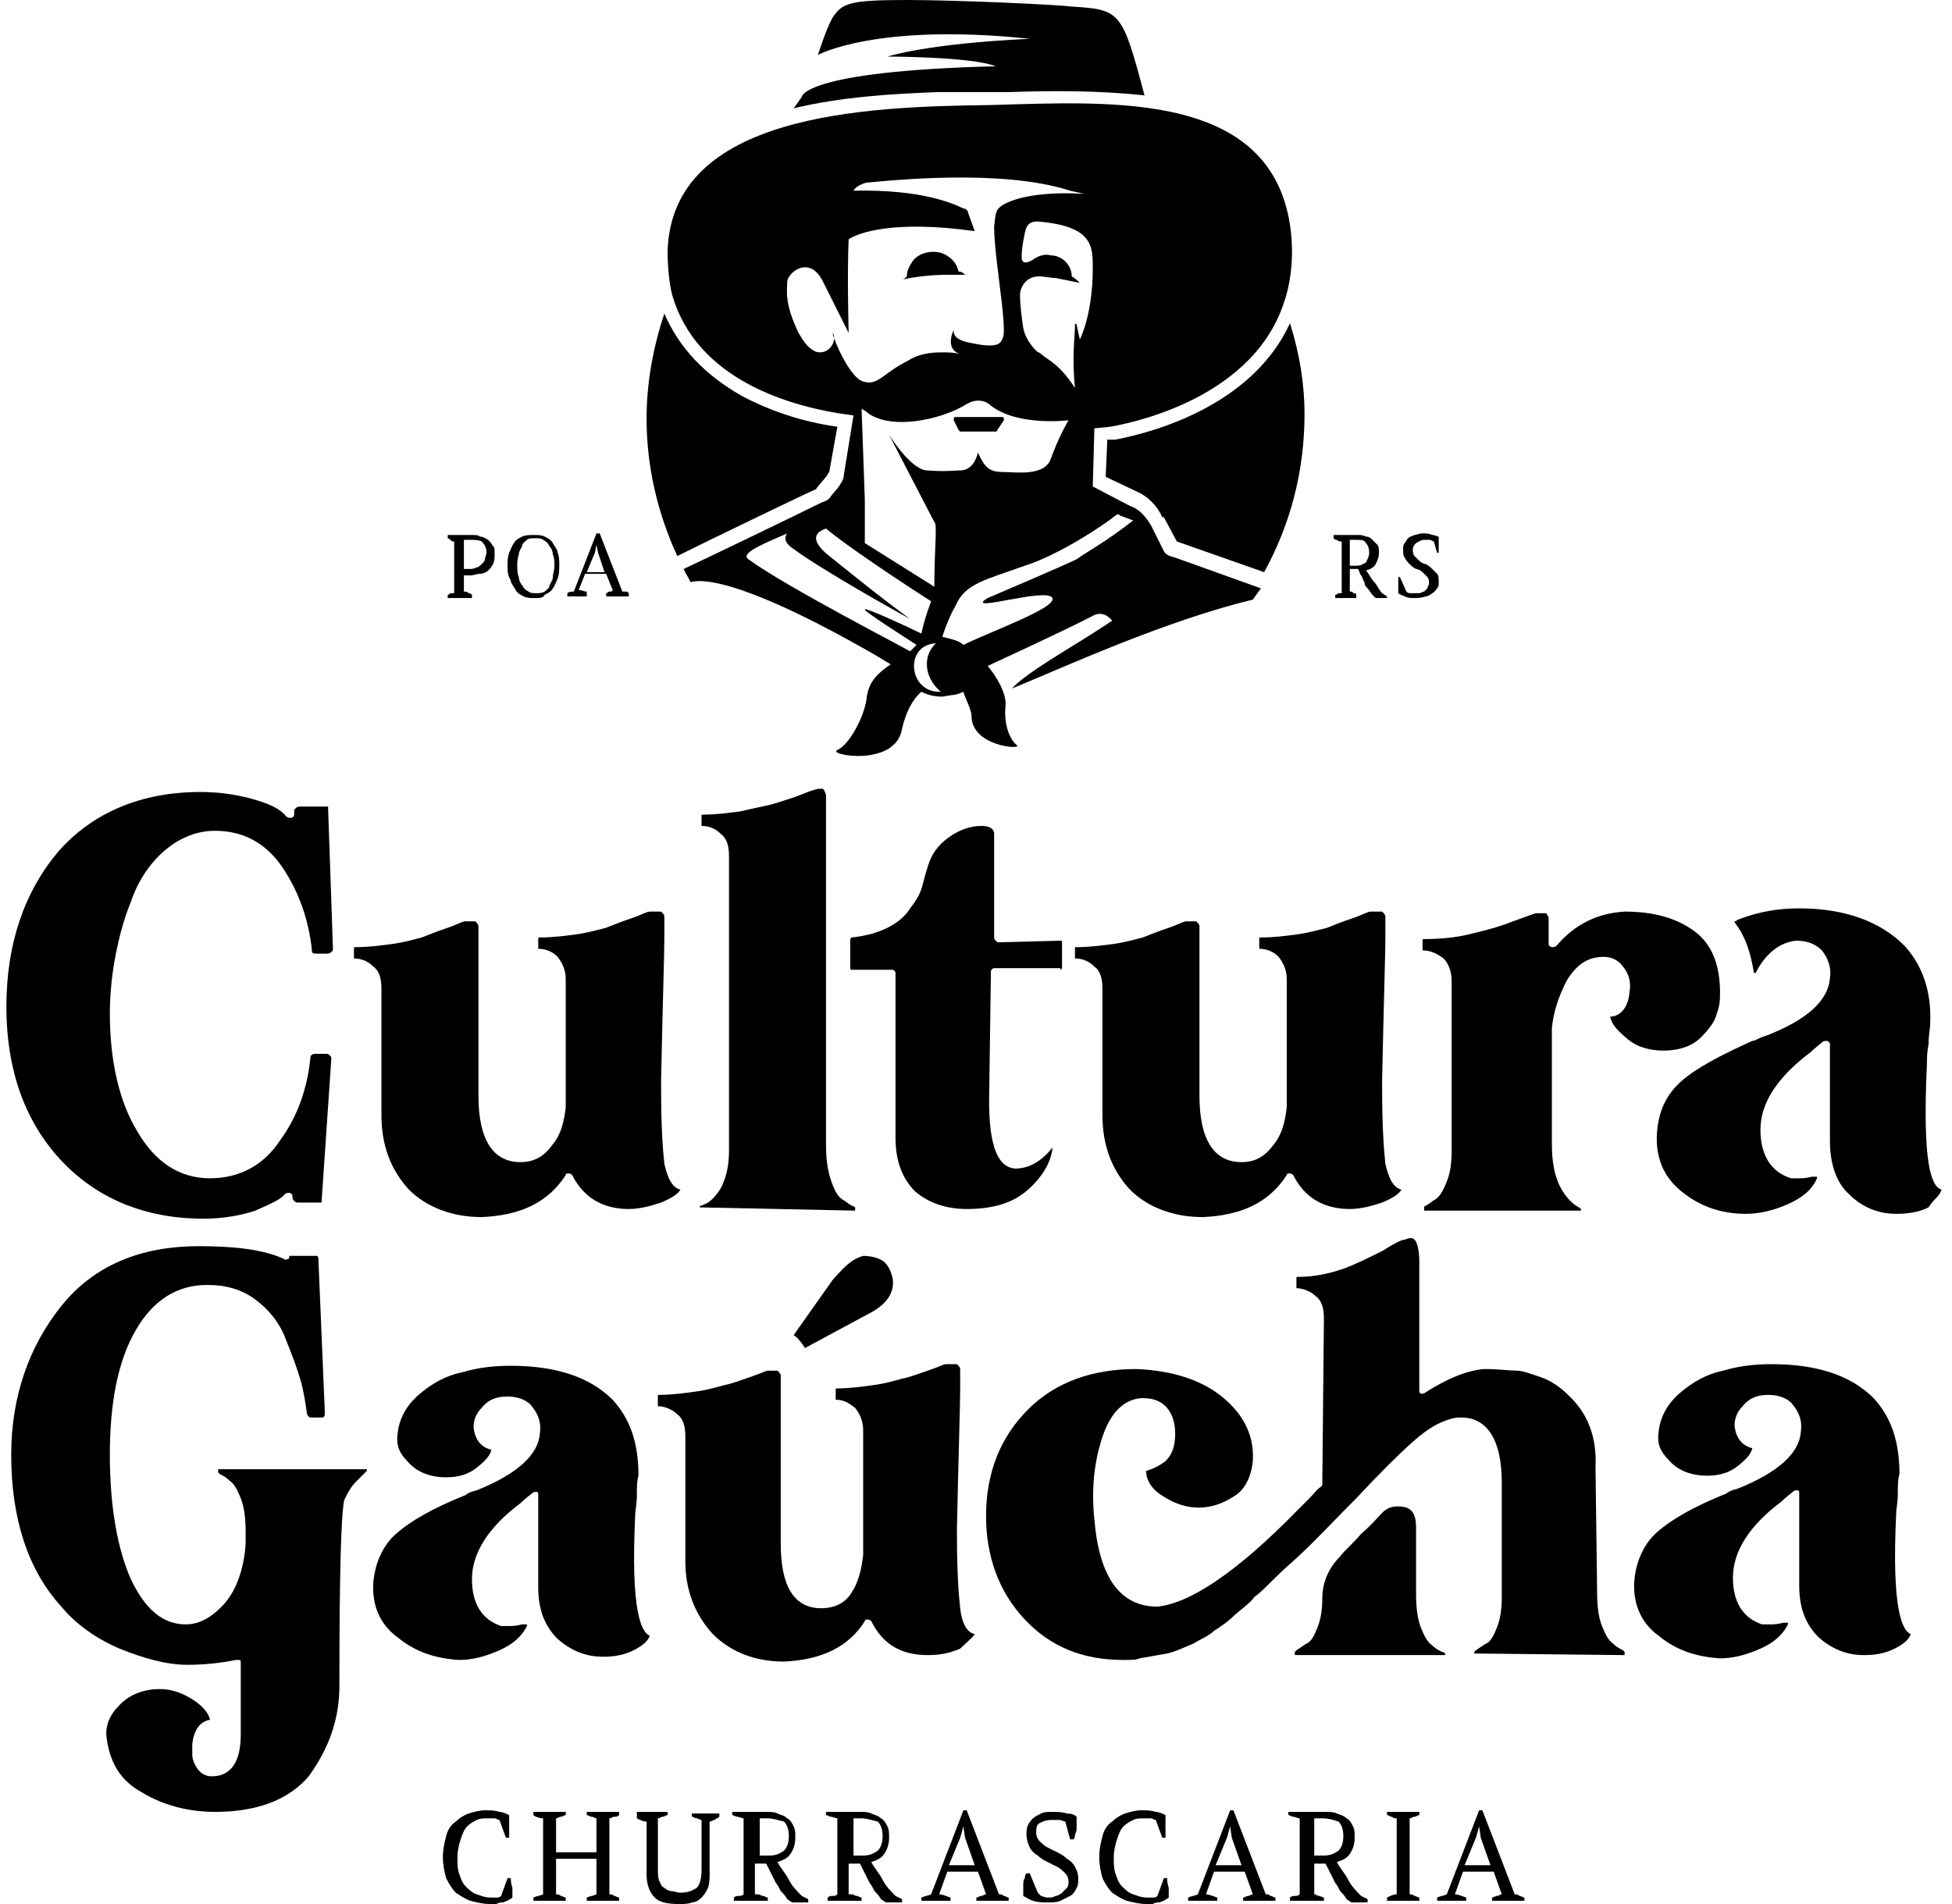
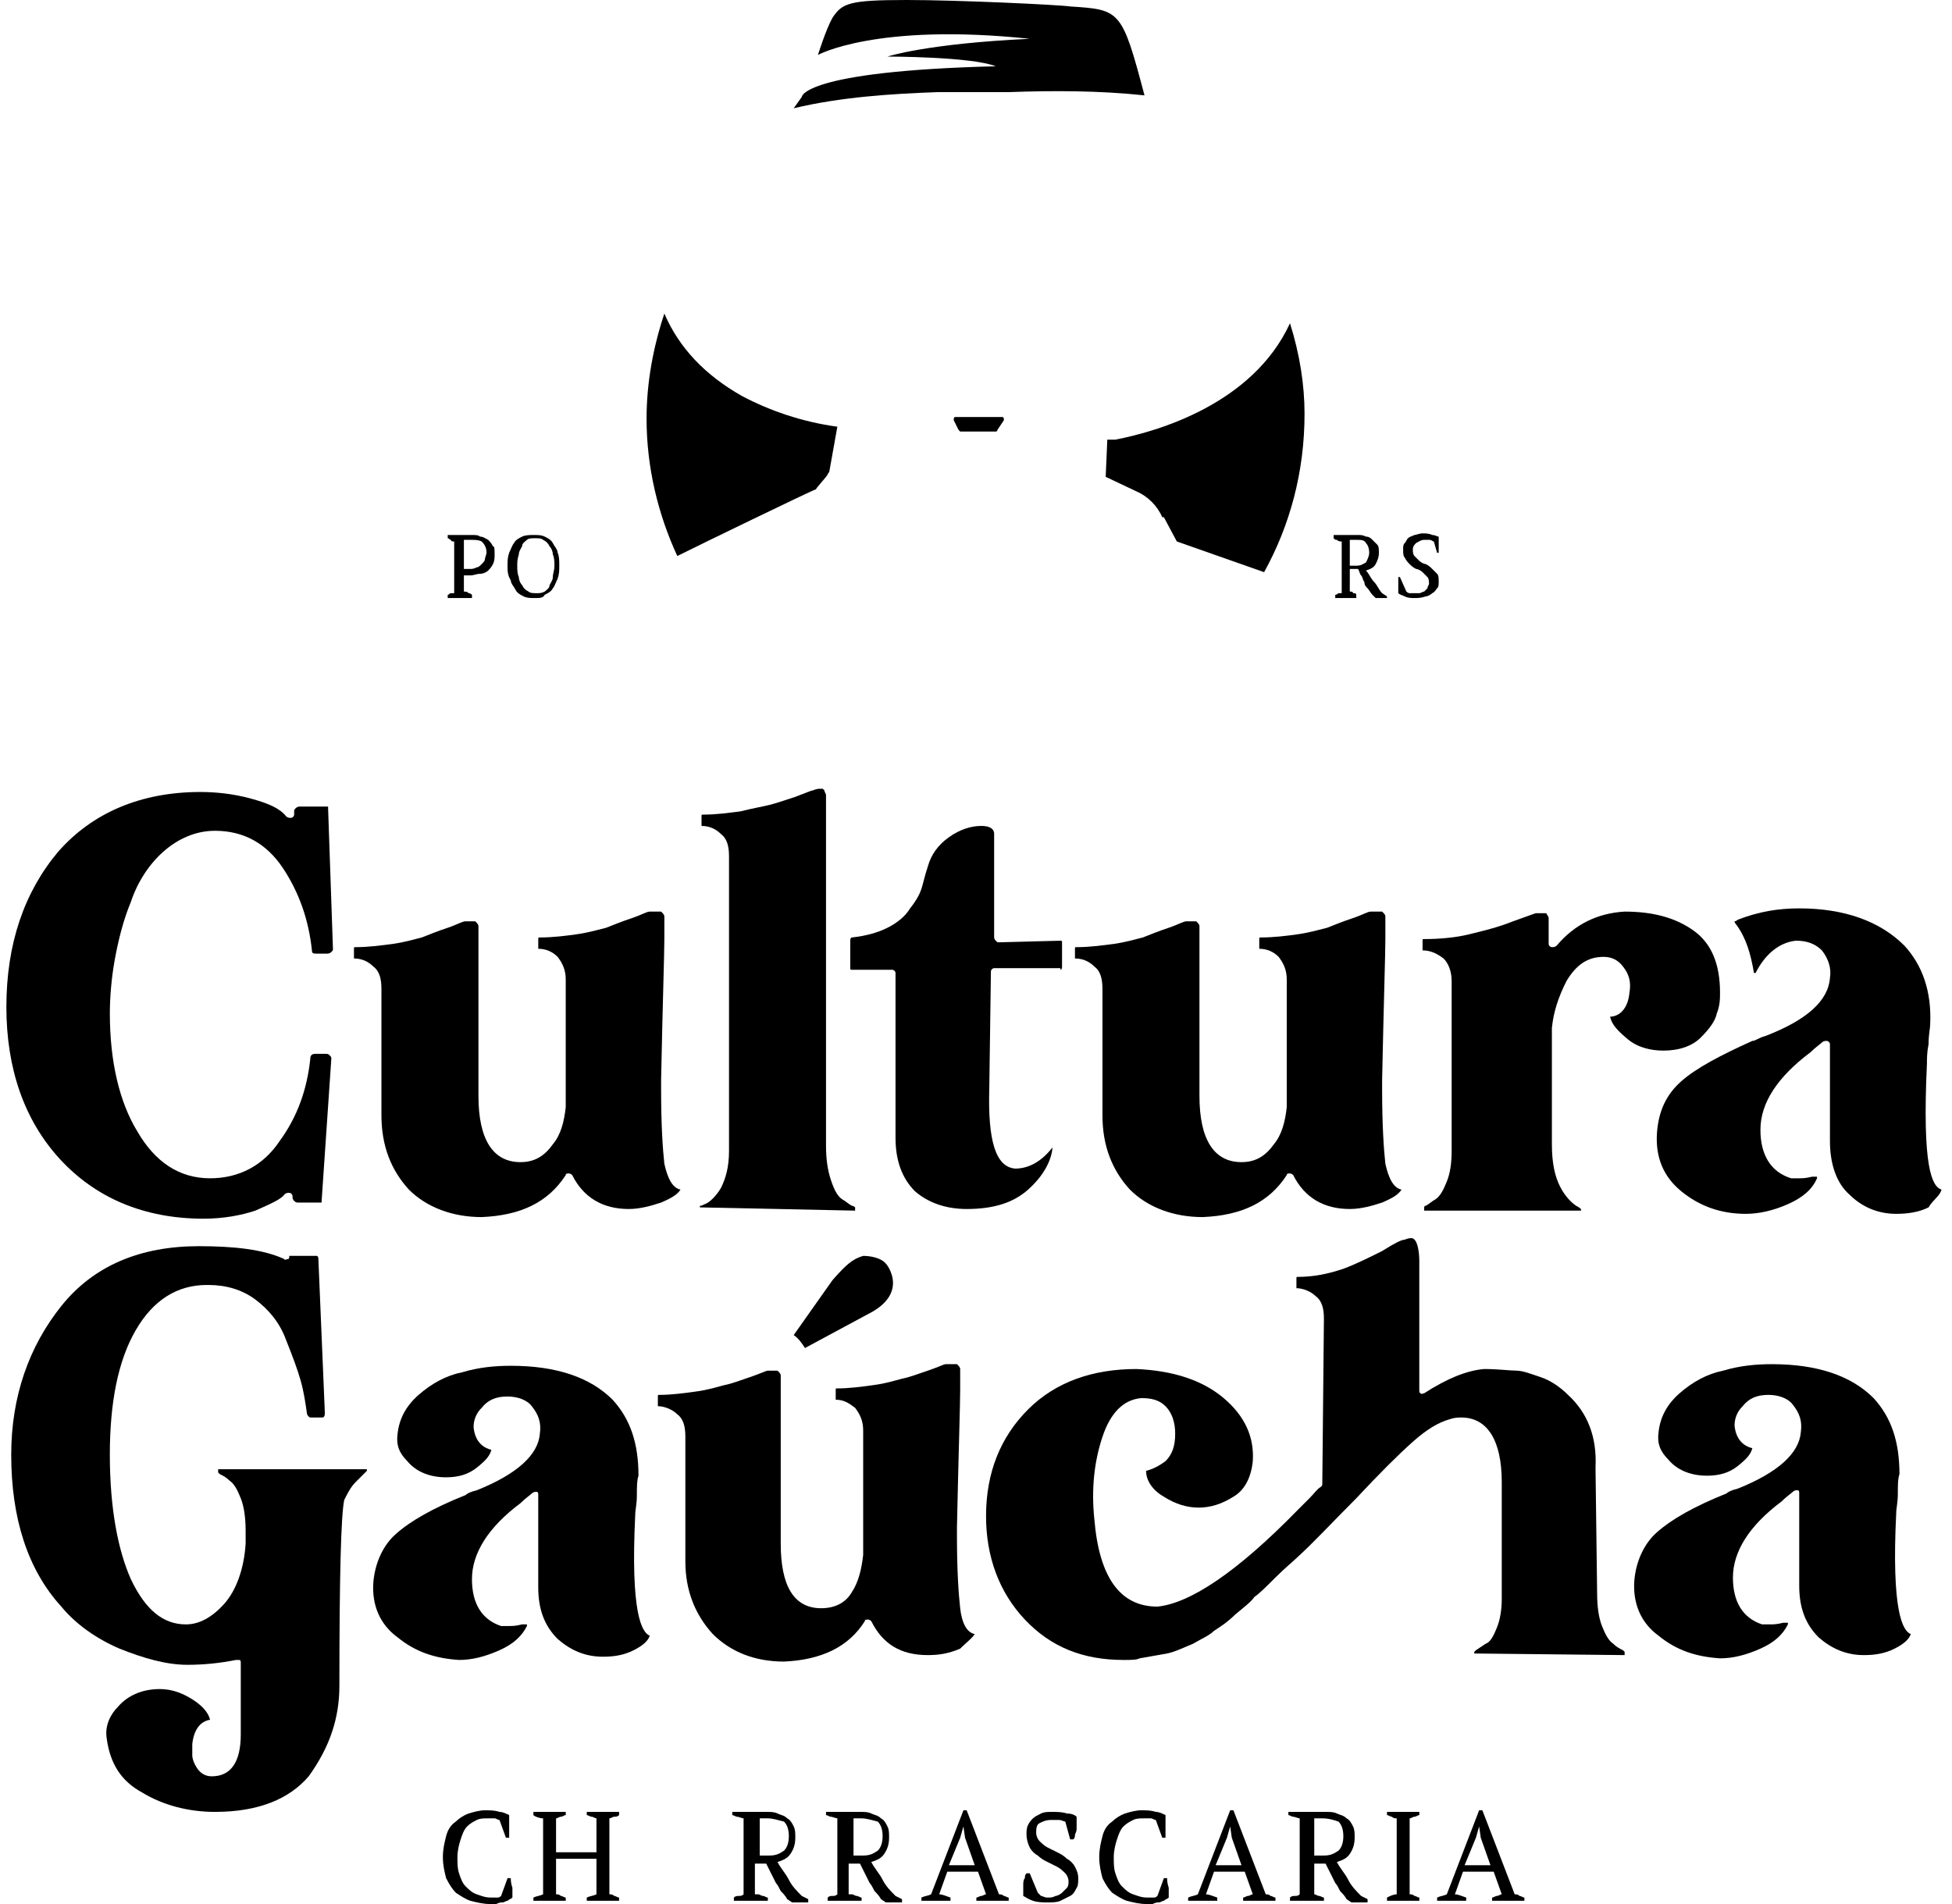
<svg xmlns="http://www.w3.org/2000/svg" width="123" height="120" viewBox="0 0 123 120" fill="none">
  <path d="M42.881 74.975C42.372 74.873 42.066 74.261 41.862 73.345C41.76 72.428 41.658 70.9 41.658 68.659V68.047C41.76 63.056 41.862 60.102 41.862 59.185V58.065C41.862 57.963 41.862 57.861 41.862 57.759C41.862 57.657 41.76 57.555 41.76 57.555L41.658 57.453C41.557 57.453 41.455 57.453 41.353 57.453C41.149 57.453 41.047 57.453 40.946 57.453C40.742 57.453 40.436 57.657 39.825 57.861C39.214 58.065 38.704 58.268 38.195 58.472C37.788 58.574 37.075 58.778 36.361 58.88C35.648 58.981 34.833 59.083 34.019 59.083C33.917 59.083 33.917 59.083 33.917 59.185V59.796C34.426 59.796 34.833 60 35.139 60.306C35.445 60.713 35.648 61.12 35.648 61.732V69.779C35.547 70.696 35.343 71.511 34.833 72.122C34.324 72.835 33.713 73.243 32.796 73.243C31.064 73.243 30.148 71.817 30.148 69.066V58.676C30.148 58.574 30.148 58.472 30.148 58.37C30.148 58.268 30.046 58.166 30.046 58.166L29.944 58.065C29.842 58.065 29.842 58.065 29.74 58.065C29.536 58.065 29.434 58.065 29.333 58.065C29.129 58.065 28.823 58.268 28.212 58.472C27.601 58.676 27.091 58.88 26.582 59.083C26.175 59.185 25.462 59.389 24.748 59.491C23.934 59.593 23.221 59.694 22.406 59.694C22.304 59.694 22.304 59.694 22.304 59.796V60.407C22.813 60.407 23.221 60.611 23.526 60.917C23.934 61.222 24.035 61.732 24.035 62.343V70.289C24.035 72.224 24.647 73.752 25.767 74.975C26.888 76.095 28.518 76.706 30.351 76.706C32.796 76.604 34.528 75.79 35.648 74.058C35.648 73.956 35.75 73.956 35.852 73.956C35.954 73.956 36.056 74.058 36.056 74.058C36.769 75.484 37.991 76.197 39.621 76.197C40.334 76.197 41.047 75.993 41.658 75.79C42.372 75.484 42.677 75.28 42.881 74.975Z" fill="black" />
  <path d="M53.883 76.299V76.095C53.883 76.095 53.781 75.993 53.679 75.993C53.475 75.891 53.272 75.688 53.068 75.586C52.762 75.382 52.559 74.975 52.355 74.363C52.151 73.752 52.049 73.039 52.049 72.224V50.424C52.049 50.323 52.049 50.221 52.049 50.119C52.049 50.017 51.947 49.915 51.947 49.813C51.947 49.813 51.947 49.813 51.845 49.711C51.744 49.711 51.744 49.711 51.642 49.711C51.642 49.711 51.438 49.711 51.234 49.813C51.132 49.813 50.929 49.915 50.114 50.221C49.502 50.424 48.891 50.628 48.484 50.73C48.076 50.832 47.465 50.934 46.65 51.138C45.835 51.239 45.122 51.341 44.307 51.341C44.205 51.341 44.205 51.341 44.205 51.443V52.054C44.715 52.054 45.122 52.258 45.428 52.564C45.835 52.869 45.937 53.379 45.937 53.99V72.53C45.937 73.548 45.733 74.261 45.428 74.873C45.122 75.382 44.715 75.79 44.409 75.891C44.205 75.993 44.205 75.993 44.103 75.993V76.095L53.883 76.299Z" fill="black" />
  <path d="M66.82 61.12C66.82 61.12 66.922 61.12 66.922 60.917V59.491C66.922 59.287 66.922 59.287 66.82 59.287L62.949 59.389C62.847 59.389 62.847 59.389 62.745 59.287C62.745 59.287 62.643 59.185 62.643 59.083V52.564C62.643 52.462 62.643 52.054 61.828 52.054C61.217 52.054 60.504 52.258 59.791 52.767C59.078 53.277 58.67 53.888 58.467 54.601C58.263 55.212 58.161 55.722 58.059 56.027C57.958 56.333 57.754 56.74 57.346 57.25C57.041 57.759 56.531 58.166 55.92 58.472C55.309 58.778 54.596 58.981 53.679 59.083C53.679 59.083 53.577 59.083 53.577 59.287V60.917C53.577 61.12 53.577 61.12 53.679 61.12H56.226C56.328 61.12 56.429 61.222 56.429 61.324V71.715C56.429 73.141 56.837 74.261 57.652 75.076C58.467 75.79 59.587 76.197 60.912 76.197C62.643 76.197 63.866 75.79 64.783 74.975C65.699 74.16 66.209 73.243 66.311 72.428C66.311 72.326 66.311 72.326 66.311 72.326C65.597 73.243 64.783 73.65 63.968 73.65C62.745 73.548 62.236 71.918 62.338 68.557L62.44 61.222C62.44 61.12 62.541 61.019 62.643 61.019H66.82V61.12Z" fill="black" />
  <path d="M88.314 74.975C87.804 74.873 87.499 74.261 87.295 73.345C87.193 72.428 87.091 70.9 87.091 68.659V68.047C87.193 63.158 87.295 60.102 87.295 59.185V58.065C87.295 57.963 87.295 57.861 87.295 57.759C87.295 57.657 87.193 57.555 87.193 57.555L87.091 57.453C86.989 57.453 86.887 57.453 86.786 57.453C86.582 57.453 86.48 57.453 86.378 57.453C86.174 57.453 85.869 57.657 85.257 57.861C84.646 58.065 84.137 58.268 83.628 58.472C83.22 58.574 82.507 58.778 81.794 58.88C81.081 58.981 80.266 59.083 79.451 59.083C79.349 59.083 79.349 59.083 79.349 59.185V59.796C79.859 59.796 80.266 60 80.572 60.306C80.877 60.713 81.081 61.12 81.081 61.732V69.779C80.979 70.696 80.775 71.511 80.266 72.122C79.757 72.835 79.145 73.243 78.229 73.243C76.497 73.243 75.58 71.817 75.58 69.066V58.676C75.58 58.574 75.58 58.472 75.58 58.37C75.58 58.268 75.478 58.166 75.478 58.166L75.376 58.065C75.275 58.065 75.275 58.065 75.173 58.065C74.969 58.065 74.867 58.065 74.765 58.065C74.561 58.065 74.256 58.268 73.645 58.472C73.033 58.676 72.524 58.88 72.015 59.083C71.607 59.185 70.894 59.389 70.181 59.491C69.366 59.593 68.653 59.694 67.838 59.694C67.736 59.694 67.736 59.694 67.736 59.796V60.407C68.246 60.407 68.653 60.611 68.959 60.917C69.366 61.222 69.468 61.732 69.468 62.343V70.289C69.468 72.224 70.079 73.752 71.2 74.975C72.32 76.095 73.95 76.706 75.784 76.706C78.229 76.604 79.96 75.79 81.081 74.058C81.081 73.956 81.183 73.956 81.285 73.956C81.387 73.956 81.488 74.058 81.488 74.058C82.201 75.484 83.424 76.197 85.054 76.197C85.767 76.197 86.48 75.993 87.091 75.79C87.804 75.484 88.11 75.28 88.314 74.975Z" fill="black" />
  <path d="M122.338 74.975C121.727 74.771 121.115 73.548 121.421 67.029C121.421 66.723 121.421 66.316 121.523 65.806C121.523 65.195 121.625 64.788 121.625 64.584C121.727 62.445 121.115 60.815 119.995 59.593C118.467 58.065 116.226 57.25 113.374 57.25C112.049 57.25 110.827 57.453 109.503 57.963C109.401 58.065 109.299 58.065 109.299 58.065C109.299 58.065 109.299 58.166 109.401 58.268C110.012 59.083 110.318 60.102 110.521 61.324H110.623C111.234 60.102 112.151 59.389 113.17 59.287C113.883 59.287 114.392 59.491 114.8 59.898C115.207 60.407 115.411 61.019 115.309 61.63C115.207 63.056 113.883 64.278 111.234 65.297C110.827 65.399 110.623 65.603 110.419 65.603C108.382 66.519 106.854 67.335 105.937 68.149C105.02 68.964 104.511 69.983 104.409 71.409C104.307 72.937 104.817 74.16 105.937 75.076C107.058 75.993 108.382 76.502 110.012 76.502C110.827 76.502 111.744 76.299 112.66 75.891C113.577 75.484 114.189 74.975 114.494 74.261C114.494 74.16 114.494 74.16 114.494 74.16C114.494 74.16 114.392 74.16 114.29 74.16H114.189C113.781 74.261 113.577 74.261 113.374 74.261C113.272 74.261 113.17 74.261 113.068 74.261C112.966 74.261 112.966 74.261 112.966 74.261H112.864C111.54 73.854 110.929 72.733 110.929 71.205C110.929 69.474 112.049 67.844 114.087 66.316C114.392 66.01 114.698 65.806 114.8 65.705C114.902 65.603 115.003 65.603 115.105 65.603C115.207 65.603 115.309 65.705 115.309 65.806V71.918C115.309 73.345 115.717 74.567 116.531 75.28C117.346 76.095 118.365 76.502 119.486 76.502C120.199 76.502 120.912 76.401 121.523 76.095C121.829 75.586 122.236 75.382 122.338 74.975Z" fill="black" />
  <path d="M108.179 63.871C108.382 63.362 108.382 62.954 108.382 62.547C108.382 60.815 107.873 59.491 106.752 58.676C105.632 57.861 104.206 57.453 102.372 57.453C100.64 57.555 99.214 58.268 98.094 59.593C97.992 59.694 97.89 59.694 97.788 59.694C97.686 59.694 97.584 59.593 97.584 59.491V58.166C97.584 58.065 97.584 57.963 97.584 57.861C97.584 57.759 97.483 57.657 97.483 57.657C97.483 57.555 97.381 57.555 97.381 57.555C97.279 57.555 97.279 57.555 97.177 57.555C96.973 57.555 96.871 57.555 96.769 57.555C96.769 57.555 96.464 57.657 95.343 58.065C94.325 58.472 93.408 58.676 92.593 58.88C91.778 59.083 90.759 59.185 89.74 59.185C89.639 59.185 89.639 59.185 89.639 59.287V59.898C90.148 59.898 90.555 60.102 90.963 60.407C91.269 60.713 91.472 61.222 91.472 61.834V72.53C91.472 73.345 91.37 73.956 91.167 74.465C90.963 74.975 90.759 75.382 90.454 75.586C90.25 75.688 90.046 75.891 89.842 75.993C89.74 75.993 89.74 76.095 89.74 76.095V76.299H99.622V76.197C99.622 76.197 99.52 76.095 99.316 75.993C99.01 75.79 98.603 75.382 98.297 74.771C97.992 74.16 97.788 73.345 97.788 72.122V64.788C97.89 63.769 98.195 62.852 98.705 61.834C99.316 60.815 100.029 60.306 101.048 60.306C101.557 60.306 101.965 60.509 102.27 60.917C102.678 61.426 102.78 61.935 102.678 62.547C102.576 63.667 101.965 64.075 101.455 64.075C101.557 64.584 101.965 64.992 102.576 65.501C103.187 66.01 104.002 66.214 104.817 66.214C105.836 66.214 106.651 65.908 107.16 65.399C107.669 64.89 108.077 64.38 108.179 63.871Z" fill="black" />
  <path d="M20.878 66.723C20.878 66.621 20.878 66.621 20.776 66.519C20.674 66.418 20.674 66.418 20.47 66.418H19.859C19.655 66.418 19.553 66.519 19.553 66.723C19.35 68.659 18.738 70.391 17.618 71.918C16.599 73.447 15.071 74.261 13.238 74.261C11.302 74.261 9.774 73.243 8.654 71.307C7.533 69.474 6.922 66.927 6.922 63.871C6.922 62.852 7.024 61.63 7.227 60.509C7.431 59.389 7.737 58.065 8.246 56.842C8.654 55.62 9.367 54.499 10.284 53.684C11.2 52.869 12.321 52.36 13.543 52.36C15.377 52.36 16.803 53.175 17.822 54.703C18.84 56.231 19.452 57.963 19.655 59.898C19.655 60.102 19.757 60.102 19.961 60.102H20.572C20.674 60.102 20.776 60.102 20.878 60C20.98 59.898 20.98 59.898 20.98 59.796L20.674 50.934C20.674 50.832 20.674 50.832 20.674 50.832H18.942C18.84 50.832 18.738 50.832 18.637 50.934C18.535 51.036 18.535 51.036 18.535 51.138C18.535 51.138 18.535 51.138 18.535 51.239V51.341C18.535 51.443 18.433 51.545 18.331 51.545C18.229 51.545 18.127 51.545 18.025 51.443C17.618 50.934 16.905 50.628 15.784 50.323C14.664 50.017 13.543 49.915 12.627 49.915C8.857 49.915 5.801 51.239 3.662 53.684C1.523 56.231 0.402 59.491 0.402 63.464C0.402 67.335 1.523 70.594 3.764 73.039C6.005 75.484 9.061 76.808 12.83 76.808C14.053 76.808 15.173 76.604 16.09 76.299C17.007 75.891 17.72 75.586 17.924 75.28C18.025 75.178 18.127 75.178 18.229 75.178C18.331 75.178 18.433 75.28 18.433 75.382C18.433 75.382 18.433 75.382 18.433 75.484C18.433 75.484 18.433 75.586 18.535 75.688C18.637 75.79 18.738 75.79 18.738 75.79H20.267C20.267 75.79 20.267 75.79 20.267 75.688L20.878 66.723Z" fill="black" />
  <path d="M29.231 37.283C29.332 37.283 29.434 37.283 29.536 37.385C29.638 37.385 29.74 37.487 29.74 37.487V37.691H28.212V37.487C28.314 37.487 28.314 37.385 28.416 37.385C28.517 37.385 28.619 37.385 28.619 37.385V34.126C28.517 34.126 28.416 34.126 28.416 34.024C28.314 34.024 28.314 33.922 28.212 33.922V33.718H28.721C28.823 33.718 29.027 33.718 29.231 33.718C29.434 33.718 29.536 33.718 29.74 33.718C29.944 33.718 30.147 33.718 30.249 33.82C30.453 33.82 30.555 33.922 30.759 34.024C30.86 34.126 30.962 34.227 31.064 34.431C31.166 34.431 31.166 34.635 31.166 34.941C31.166 35.144 31.166 35.348 31.064 35.552C30.962 35.755 30.86 35.857 30.759 35.959C30.657 36.061 30.453 36.163 30.249 36.163C30.046 36.163 29.842 36.265 29.638 36.265C29.638 36.265 29.638 36.265 29.536 36.265H29.434H29.332H29.231V37.283ZM29.638 34.024C29.536 34.024 29.434 34.024 29.434 34.024C29.332 34.024 29.332 34.024 29.231 34.024V35.857C29.231 35.857 29.231 35.857 29.332 35.857H29.434H29.536H29.638C29.74 35.857 29.842 35.857 30.046 35.755C30.147 35.755 30.249 35.654 30.351 35.552C30.453 35.45 30.555 35.348 30.555 35.246C30.555 35.144 30.657 34.941 30.657 34.839C30.657 34.533 30.555 34.329 30.351 34.126C30.147 34.024 29.944 34.024 29.638 34.024Z" fill="black" />
  <path d="M31.981 35.654C31.981 35.348 31.981 35.144 32.083 34.839C32.185 34.635 32.287 34.329 32.389 34.227C32.491 34.024 32.694 33.922 32.898 33.82C33.102 33.718 33.408 33.718 33.611 33.718C33.917 33.718 34.121 33.718 34.324 33.82C34.528 33.922 34.732 34.024 34.834 34.227C34.936 34.431 35.139 34.635 35.139 34.839C35.241 35.042 35.241 35.348 35.241 35.654C35.241 35.959 35.241 36.163 35.139 36.469C35.038 36.672 34.936 36.978 34.834 37.08C34.732 37.283 34.528 37.385 34.324 37.487C34.222 37.691 34.019 37.691 33.713 37.691C33.408 37.691 33.204 37.691 33 37.589C32.796 37.487 32.593 37.385 32.491 37.182C32.389 36.978 32.185 36.774 32.185 36.571C31.981 36.265 31.981 35.959 31.981 35.654ZM32.593 35.654C32.593 35.857 32.593 36.163 32.694 36.367C32.694 36.571 32.796 36.774 32.898 36.876C33 37.08 33.102 37.182 33.306 37.283C33.408 37.385 33.611 37.385 33.815 37.385C34.019 37.385 34.121 37.385 34.324 37.283C34.426 37.182 34.63 37.08 34.63 36.876C34.732 36.672 34.834 36.571 34.834 36.367C34.834 36.163 34.936 35.959 34.936 35.654C34.936 35.45 34.936 35.144 34.834 34.941C34.834 34.737 34.732 34.533 34.63 34.431C34.528 34.227 34.426 34.126 34.222 34.024C34.121 33.922 33.917 33.922 33.713 33.922C33.51 33.922 33.306 33.922 33.204 34.024C33.102 34.126 32.898 34.227 32.898 34.431C32.796 34.635 32.694 34.737 32.694 34.941C32.593 35.246 32.593 35.45 32.593 35.654Z" fill="black" />
-   <path d="M36.973 37.589H35.751V37.385C35.853 37.283 36.057 37.283 36.158 37.283L37.585 33.616H37.788L39.215 37.283C39.316 37.283 39.316 37.283 39.418 37.283C39.52 37.283 39.52 37.283 39.622 37.385V37.589H38.196V37.385C38.298 37.385 38.298 37.283 38.4 37.283C38.501 37.283 38.603 37.283 38.603 37.182L38.196 36.163H36.871L36.464 37.182C36.668 37.182 36.77 37.283 36.973 37.283V37.589ZM36.973 36.061H38.094L37.687 34.839L37.585 34.329L37.483 34.839L36.973 36.061Z" fill="black" />
  <path d="M85.054 37.283C85.156 37.283 85.258 37.283 85.258 37.385C85.359 37.385 85.461 37.385 85.461 37.487V37.691H84.137V37.487C84.239 37.487 84.341 37.385 84.341 37.385C84.443 37.385 84.443 37.385 84.544 37.385V34.126C84.443 34.126 84.341 34.126 84.239 34.024C84.137 34.024 84.137 34.024 84.035 33.922V33.718H84.544C84.646 33.718 84.85 33.718 85.054 33.718C85.258 33.718 85.359 33.718 85.563 33.718C85.767 33.718 85.869 33.718 86.073 33.82C86.276 33.82 86.378 33.922 86.48 34.024C86.582 34.126 86.684 34.227 86.786 34.329C86.887 34.431 86.887 34.635 86.887 34.839C86.887 35.144 86.786 35.348 86.684 35.552C86.582 35.755 86.378 35.857 86.073 35.959C86.276 36.163 86.378 36.469 86.582 36.672C86.786 36.876 86.887 37.182 87.091 37.385L87.397 37.589V37.691H86.684L86.48 37.487C86.378 37.385 86.276 37.182 86.174 37.08C86.073 36.978 85.971 36.876 85.971 36.672C85.869 36.571 85.869 36.367 85.767 36.265C85.665 36.163 85.665 35.959 85.563 35.857H85.054V37.283ZM85.461 34.024C85.359 34.024 85.258 34.024 85.258 34.024C85.156 34.024 85.156 34.024 85.054 34.024V35.654H85.461C85.767 35.654 85.869 35.552 86.073 35.45C86.174 35.246 86.276 35.042 86.276 34.839C86.276 34.533 86.174 34.329 86.073 34.227C85.971 34.024 85.767 34.024 85.461 34.024Z" fill="black" />
  <path d="M88.619 37.283C88.619 37.283 88.721 37.385 88.822 37.385C88.924 37.385 89.026 37.385 89.128 37.385C89.23 37.385 89.332 37.385 89.434 37.385C89.535 37.385 89.637 37.283 89.739 37.283C89.841 37.182 89.841 37.182 89.943 37.08C89.943 36.978 90.045 36.876 90.045 36.774C90.045 36.672 90.045 36.469 89.943 36.367C89.841 36.265 89.739 36.163 89.637 36.061C89.535 35.959 89.332 35.857 89.23 35.857C89.026 35.755 88.924 35.654 88.822 35.552C88.721 35.45 88.619 35.348 88.517 35.144C88.415 35.042 88.415 34.839 88.415 34.635C88.415 34.431 88.415 34.329 88.517 34.227C88.619 34.126 88.619 34.024 88.721 33.922C88.822 33.82 88.924 33.82 89.128 33.718C89.23 33.718 89.434 33.616 89.637 33.616C89.841 33.616 90.045 33.616 90.249 33.718C90.452 33.718 90.554 33.82 90.656 33.82C90.656 33.922 90.656 33.922 90.656 34.024C90.656 34.126 90.656 34.227 90.656 34.329C90.656 34.431 90.656 34.533 90.656 34.635C90.656 34.737 90.656 34.839 90.656 34.839H90.554L90.35 34.126C90.249 34.126 90.249 34.024 90.045 34.024C89.943 34.024 89.841 34.024 89.739 34.024C89.535 34.024 89.434 34.126 89.23 34.227C89.128 34.329 89.026 34.431 89.026 34.635C89.026 34.737 89.026 34.941 89.128 35.042C89.23 35.144 89.332 35.246 89.434 35.348C89.535 35.45 89.739 35.552 89.841 35.552C90.045 35.654 90.147 35.755 90.249 35.857C90.35 35.959 90.452 36.061 90.554 36.163C90.656 36.265 90.656 36.469 90.656 36.672C90.656 36.876 90.656 36.978 90.554 37.08C90.452 37.182 90.452 37.283 90.249 37.385C90.147 37.487 89.943 37.589 89.841 37.589C89.535 37.691 89.332 37.691 89.128 37.691C88.924 37.691 88.721 37.691 88.517 37.589C88.313 37.487 88.211 37.487 88.109 37.385C88.109 37.283 88.109 37.283 88.109 37.182C88.109 37.08 88.109 36.978 88.109 36.876C88.109 36.774 88.109 36.672 88.109 36.571C88.109 36.469 88.109 36.367 88.109 36.367H88.211L88.619 37.283Z" fill="black" />
  <path d="M21.386 106.248C21.386 99.321 21.488 95.45 21.692 94.533C21.895 94.126 22.099 93.718 22.405 93.413C22.71 93.107 22.914 92.903 23.016 92.801C23.118 92.7 23.118 92.7 23.118 92.7V92.598H13.746V92.801L13.848 92.903C14.052 93.005 14.255 93.107 14.459 93.311C14.765 93.514 14.969 93.922 15.172 94.431C15.376 94.941 15.478 95.654 15.478 96.469V97.284C15.376 98.913 14.867 100.238 14.154 101.053C13.339 101.969 12.524 102.377 11.709 102.377C10.283 102.377 9.162 101.46 8.245 99.525C7.43 97.691 6.921 95.042 6.921 91.681C6.921 88.421 7.43 85.772 8.551 83.837C9.671 81.901 11.199 80.985 13.033 80.985H13.135C14.255 80.985 15.274 81.29 16.089 81.901C16.904 82.513 17.617 83.328 18.024 84.448C18.432 85.467 18.738 86.282 18.941 86.995C19.145 87.708 19.247 88.421 19.349 89.134C19.451 89.338 19.552 89.338 19.552 89.338H20.266C20.367 89.338 20.469 89.338 20.469 89.032L20.062 79.355C20.062 79.151 19.96 79.151 19.96 79.151H18.228C18.228 79.253 18.228 79.355 18.126 79.355C18.024 79.355 17.923 79.457 17.923 79.355C16.598 78.744 14.765 78.54 12.524 78.54C8.856 78.54 5.902 79.762 3.865 82.309C1.828 84.856 0.707 88.014 0.707 91.681C0.707 95.654 1.726 98.913 3.865 101.256C4.782 102.377 6.106 103.294 7.532 103.905C9.06 104.516 10.486 104.924 11.811 104.924C12.829 104.924 13.848 104.822 14.867 104.618C14.969 104.618 14.969 104.618 15.07 104.618C15.172 104.618 15.172 104.72 15.172 104.822V109.304C15.172 111.036 14.561 111.952 13.339 111.952C12.931 111.952 12.626 111.749 12.422 111.443C12.218 111.138 12.116 110.832 12.116 110.628C12.116 110.323 12.116 110.119 12.116 109.915C12.218 108.998 12.626 108.489 13.237 108.387C13.135 107.98 12.829 107.572 12.218 107.165C11.607 106.757 10.894 106.452 10.079 106.452C8.958 106.452 8.041 106.859 7.43 107.572C6.921 108.081 6.615 108.795 6.717 109.508C6.921 111.138 7.634 112.258 8.958 112.971C10.283 113.786 11.912 114.194 13.542 114.194C16.293 114.194 18.228 113.379 19.451 111.952C20.775 110.119 21.386 108.285 21.386 106.248Z" fill="black" />
  <path d="M40.945 103.09C40.435 102.886 39.722 101.664 40.028 95.45C40.028 95.144 40.13 94.839 40.13 94.228C40.13 93.718 40.13 93.311 40.232 93.005C40.232 90.968 39.722 89.44 38.602 88.217C37.176 86.791 35.036 86.078 32.184 86.078C31.166 86.078 30.147 86.18 29.128 86.486C28.11 86.689 27.193 87.199 26.378 87.912C25.563 88.625 25.155 89.44 25.053 90.356C24.952 91.07 25.155 91.579 25.665 92.088C26.174 92.7 26.989 93.107 28.11 93.107C28.924 93.107 29.536 92.903 30.045 92.496C30.554 92.088 30.86 91.783 30.962 91.375C30.554 91.273 29.943 90.968 29.841 89.949C29.841 89.44 30.045 89.032 30.351 88.727C30.758 88.217 31.267 88.014 31.98 88.014C32.592 88.014 33.203 88.217 33.508 88.625C33.916 89.134 34.12 89.644 34.018 90.356C33.916 91.681 32.592 92.903 30.045 93.922C29.637 94.024 29.434 94.126 29.332 94.228C27.294 95.042 25.868 95.857 24.952 96.672C24.137 97.385 23.627 98.506 23.525 99.728C23.424 101.154 23.933 102.377 25.053 103.192C26.174 104.109 27.396 104.516 28.924 104.618C29.739 104.618 30.554 104.414 31.471 104.007C32.388 103.599 32.897 103.09 33.203 102.479C33.203 102.377 33.203 102.377 33.203 102.377C33.203 102.377 33.101 102.377 32.999 102.377H32.897C32.49 102.479 32.286 102.479 32.082 102.479C31.98 102.479 31.879 102.479 31.777 102.479C31.675 102.479 31.675 102.479 31.675 102.479C31.675 102.479 31.675 102.479 31.573 102.479C30.351 102.071 29.739 101.053 29.739 99.525C29.739 97.895 30.758 96.265 32.795 94.737C33.101 94.431 33.407 94.228 33.508 94.126C33.61 94.024 33.712 94.024 33.814 94.024C33.916 94.024 33.916 94.126 33.916 94.228V100.034C33.916 101.46 34.323 102.479 35.138 103.294C35.953 104.007 36.87 104.414 37.991 104.414C38.704 104.414 39.315 104.312 39.926 104.007C40.537 103.701 40.843 103.396 40.945 103.09Z" fill="black" />
  <path d="M61.42 102.988C60.911 102.886 60.605 102.275 60.503 101.358C60.401 100.441 60.3 99.015 60.3 96.774V96.265C60.401 91.477 60.503 88.523 60.503 87.606V86.587C60.503 86.486 60.503 86.384 60.503 86.282C60.503 86.18 60.401 86.078 60.401 86.078L60.3 85.976C60.198 85.976 60.096 85.976 59.994 85.976C59.79 85.976 59.688 85.976 59.587 85.976C59.485 85.976 59.077 86.18 58.466 86.384C57.855 86.587 57.345 86.791 56.836 86.893C56.429 86.995 55.817 87.199 55.002 87.3C54.289 87.402 53.474 87.504 52.761 87.504C52.66 87.504 52.66 87.504 52.66 87.606V88.217C53.169 88.217 53.474 88.421 53.882 88.727C54.188 89.134 54.391 89.542 54.391 90.153V97.997C54.289 98.913 54.086 99.728 53.678 100.34C53.271 101.053 52.558 101.358 51.743 101.358C50.011 101.358 49.196 99.932 49.196 97.284V86.995C49.196 86.893 49.196 86.791 49.196 86.689C49.196 86.587 49.094 86.486 49.094 86.486L48.992 86.384C48.89 86.384 48.89 86.384 48.789 86.384C48.585 86.384 48.483 86.384 48.381 86.384C48.279 86.384 47.872 86.587 47.261 86.791C46.649 86.995 46.14 87.199 45.631 87.3C45.223 87.402 44.612 87.606 43.797 87.708C43.084 87.81 42.269 87.912 41.556 87.912C41.454 87.912 41.454 87.912 41.454 88.014V88.625C41.862 88.625 42.371 88.829 42.676 89.134C43.084 89.44 43.186 89.949 43.186 90.56V98.404C43.186 100.238 43.797 101.766 44.918 102.988C46.038 104.109 47.566 104.72 49.4 104.72C51.743 104.618 53.474 103.803 54.493 102.173C54.493 102.071 54.595 102.071 54.697 102.071C54.799 102.071 54.901 102.173 54.901 102.173C55.614 103.599 56.734 104.312 58.466 104.312C59.179 104.312 59.79 104.211 60.503 103.905C60.911 103.497 61.216 103.294 61.42 102.988Z" fill="black" />
  <path d="M102.371 104.312V104.109L102.269 104.007C102.065 103.905 101.861 103.803 101.657 103.599C101.352 103.396 101.148 102.988 100.944 102.479C100.741 101.969 100.639 101.256 100.639 100.441L100.537 92.496C100.639 90.56 100.028 89.032 98.805 87.912C98.296 87.402 97.685 86.995 97.073 86.791C96.462 86.587 95.953 86.384 95.545 86.384C95.138 86.384 94.425 86.282 93.508 86.282C92.388 86.384 91.165 86.893 89.739 87.81C89.637 87.81 89.535 87.912 89.535 87.81C89.433 87.81 89.433 87.708 89.433 87.606V79.457C89.433 78.947 89.331 78.031 88.924 78.031C88.924 78.031 88.72 78.031 88.516 78.132C88.313 78.132 87.905 78.336 87.09 78.846C86.275 79.253 85.46 79.66 84.645 79.966C83.729 80.272 82.812 80.475 81.793 80.475C81.691 80.475 81.691 80.475 81.691 80.577V81.188C82.099 81.188 82.608 81.392 82.914 81.698C83.321 82.003 83.423 82.513 83.423 83.124L83.321 93.514C83.321 93.616 83.321 93.616 83.219 93.718C83.016 93.82 82.812 94.126 82.506 94.431C82.201 94.737 81.997 94.941 81.793 95.144C77.922 99.117 74.968 101.053 72.931 101.256C70.588 101.256 69.263 99.423 68.958 95.755C68.754 93.82 68.958 92.088 69.467 90.56C69.977 89.032 70.792 88.217 71.912 88.115C72.523 88.115 73.033 88.217 73.44 88.625C73.848 89.032 74.051 89.644 74.051 90.356C74.051 91.171 73.848 91.681 73.44 92.088C73.033 92.394 72.625 92.598 72.218 92.7C72.218 93.311 72.625 93.922 73.338 94.329C74.764 95.246 76.292 95.246 77.719 94.329C78.432 93.922 78.839 93.107 78.941 92.088C79.043 90.56 78.432 89.236 77.107 88.115C75.783 86.995 73.949 86.384 71.606 86.282C68.856 86.282 66.513 87.097 64.781 88.829C63.05 90.56 62.133 92.801 62.133 95.552C62.133 98.099 62.948 100.34 64.578 102.071C66.207 103.803 68.245 104.618 70.792 104.618C71.301 104.618 71.606 104.618 71.81 104.516C72.421 104.414 72.931 104.312 73.542 104.211C74.051 104.109 74.662 103.803 75.172 103.599C75.681 103.294 76.191 103.09 76.496 102.784C76.802 102.581 77.311 102.275 77.82 101.766C78.432 101.256 78.839 100.951 79.043 100.645C79.348 100.441 79.756 100.034 80.367 99.423C80.978 98.811 81.488 98.404 81.691 98.2C82.71 97.284 83.933 95.959 85.46 94.431C86.887 92.903 88.109 91.681 89.026 90.866C89.943 90.051 90.656 89.644 91.369 89.44C91.674 89.338 91.878 89.338 92.082 89.338C93.712 89.338 94.629 90.764 94.629 93.413V100.747C94.629 101.46 94.527 102.071 94.323 102.581C94.119 103.09 93.915 103.497 93.61 103.599L92.999 104.007C92.897 104.109 92.897 104.109 92.897 104.109V104.211L102.371 104.312Z" fill="black" />
-   <path d="M85.765 96.672C85.154 97.385 84.645 97.793 84.441 98.099C83.728 98.811 83.321 99.728 83.321 100.747C83.321 101.46 83.219 102.071 83.015 102.581C82.811 103.09 82.608 103.497 82.302 103.599L81.691 104.007C81.589 104.109 81.589 104.109 81.589 104.109V104.312H91.063V104.211C91.063 104.211 90.961 104.109 90.859 104.109C90.655 104.007 90.451 103.905 90.248 103.701C89.942 103.497 89.738 103.09 89.534 102.581C89.331 102.071 89.229 101.358 89.229 100.441V96.265C89.229 95.348 88.923 94.941 88.108 94.941C87.701 94.941 87.395 95.042 87.09 95.348C86.886 95.552 86.478 96.061 85.765 96.672Z" fill="black" />
  <path d="M120.402 102.988C119.892 102.784 119.179 101.562 119.485 95.348C119.485 95.042 119.587 94.737 119.587 94.126C119.587 93.616 119.587 93.209 119.689 92.903C119.689 90.866 119.179 89.338 118.059 88.115C116.633 86.689 114.493 85.976 111.641 85.976C110.623 85.976 109.604 86.078 108.585 86.384C107.567 86.587 106.65 87.097 105.835 87.81C105.02 88.523 104.612 89.338 104.51 90.255C104.409 90.968 104.612 91.477 105.122 91.986C105.631 92.598 106.446 93.005 107.567 93.005C108.381 93.005 108.993 92.801 109.502 92.394C110.011 91.986 110.317 91.681 110.419 91.273C110.011 91.171 109.4 90.866 109.298 89.847C109.298 89.338 109.502 88.93 109.808 88.625C110.215 88.115 110.724 87.912 111.437 87.912C112.049 87.912 112.66 88.115 112.965 88.523C113.373 89.032 113.577 89.542 113.475 90.255C113.373 91.579 112.049 92.801 109.502 93.82C109.095 93.922 108.891 94.024 108.789 94.126C106.752 94.941 105.325 95.755 104.409 96.57C103.594 97.284 103.084 98.404 102.982 99.626C102.881 101.053 103.39 102.275 104.51 103.09C105.631 104.007 106.853 104.414 108.381 104.516C109.196 104.516 110.011 104.312 110.928 103.905C111.845 103.497 112.354 102.988 112.66 102.377C112.66 102.275 112.66 102.275 112.66 102.275C112.66 102.275 112.558 102.275 112.456 102.275H112.354C111.947 102.377 111.743 102.377 111.539 102.377C111.437 102.377 111.336 102.377 111.234 102.377C111.132 102.377 111.132 102.377 111.132 102.377C111.132 102.377 111.132 102.377 111.03 102.377C109.808 101.969 109.196 100.951 109.196 99.423C109.196 97.793 110.215 96.163 112.252 94.635C112.558 94.329 112.864 94.126 112.965 94.024C113.067 93.922 113.169 93.922 113.271 93.922C113.373 93.922 113.373 94.024 113.373 94.126V99.932C113.373 101.358 113.78 102.377 114.595 103.192C115.41 103.905 116.327 104.312 117.448 104.312C118.161 104.312 118.772 104.211 119.383 103.905C119.994 103.599 120.3 103.294 120.402 102.988Z" fill="black" />
  <path d="M52.458 80.679L50.013 84.143C50.318 84.346 50.522 84.652 50.726 84.958L54.699 82.818C55.921 82.207 56.43 81.392 56.227 80.475C56.125 80.068 55.921 79.66 55.615 79.457C55.31 79.253 54.8 79.151 54.393 79.151C53.68 79.355 53.273 79.762 52.458 80.679Z" fill="black" />
  <path d="M60.403 27.097L60.505 27.199H62.746C62.746 27.199 62.848 27.199 62.848 27.097L63.255 26.486C63.255 26.384 63.256 26.282 63.154 26.282H60.2C60.098 26.282 60.098 26.384 60.098 26.486L60.403 27.097Z" fill="black" />
  <path d="M59.078 5.806C59.18 5.806 59.18 5.806 59.282 5.806C59.383 5.806 59.383 5.806 59.485 5.806C59.587 5.806 59.587 5.806 59.689 5.806C59.791 5.806 59.791 5.806 59.893 5.806C59.995 5.806 60.097 5.806 60.199 5.806H60.3C60.402 5.806 60.504 5.806 60.606 5.806H60.708C60.81 5.806 60.911 5.806 61.013 5.806H61.115C61.217 5.806 61.319 5.806 61.319 5.806H61.421C61.523 5.806 61.625 5.806 61.727 5.806H61.828C61.93 5.806 62.032 5.806 62.134 5.806C62.338 5.806 62.541 5.806 62.847 5.806C63.051 5.806 63.255 5.806 63.56 5.806C66.311 5.705 69.265 5.705 72.117 6.01C70.691 0.611 70.589 0.611 67.431 0.407C66.82 0.306 60.402 0 57.142 0C53.475 0 53.068 0.204 52.456 1.121C52.049 1.834 51.54 3.463 51.54 3.463C51.54 3.463 55.207 1.426 64.884 2.445C58.365 2.75 55.92 3.565 55.92 3.565C55.92 3.565 61.217 3.565 62.745 4.177C50.521 4.482 50.521 6.112 50.521 6.112L50.012 6.825C52.966 6.112 56.226 5.908 59.078 5.806Z" fill="black" />
  <path d="M81.285 20.373C78.942 25.467 72.932 27.199 70.283 27.708C70.181 27.708 70.181 27.708 70.181 27.708H70.079H69.774L69.672 30.051L71.607 30.968C72.32 31.273 72.932 31.884 73.237 32.598H73.339L74.154 34.126L79.655 36.061C81.285 33.107 82.202 29.745 82.202 26.078C82.202 24.244 81.896 22.309 81.285 20.373Z" fill="black" />
  <path d="M51.54 30.662L52.05 30.051C52.151 29.949 52.151 29.847 52.253 29.745L52.763 26.893C50.522 26.587 48.484 25.874 46.752 24.958C44.409 23.633 42.779 21.901 41.863 19.762C41.15 21.901 40.742 24.143 40.742 26.384C40.742 29.44 41.455 32.394 42.678 35.042C44.308 34.227 50.623 31.172 51.336 30.866C51.438 30.866 51.438 30.764 51.54 30.662Z" fill="black" />
-   <path d="M73.34 34.737L72.525 33.107C72.219 32.598 71.812 32.088 71.201 31.885L68.858 30.662L68.959 26.995L69.978 26.893C70.487 26.791 78.739 25.467 80.878 19.151C81.285 18.031 81.489 16.604 81.387 15.076C80.674 5.603 70.08 6.418 62.338 6.621C54.596 6.723 42.27 7.131 42.066 15.891C42.066 16.706 42.168 17.929 42.372 18.642C43.9 23.837 49.605 25.671 53.781 26.18L53.17 29.949C53.17 30.255 52.966 30.458 52.864 30.662L52.355 31.273C52.253 31.477 52.049 31.579 51.744 31.681C50.318 32.394 44.613 35.144 43.085 35.857C43.187 36.163 43.391 36.367 43.492 36.672H43.594C44.002 36.571 46.243 36.163 55.105 41.256L56.124 41.868C55.411 42.377 54.698 42.886 54.596 44.109C54.392 45.331 53.476 46.961 52.763 47.267C52.049 47.572 56.43 48.387 56.837 45.942C57.041 45.026 57.448 44.109 58.06 43.599C58.467 43.803 58.875 43.905 59.384 43.905L59.995 43.803C60.199 43.803 60.504 43.701 60.708 43.599C60.81 44.007 61.218 44.72 61.218 45.127C61.218 47.063 64.477 47.267 64.07 46.961C63.56 46.553 63.255 45.535 63.357 44.516C63.459 43.701 62.745 42.581 62.236 41.969C62.236 41.969 67.33 39.627 68.858 38.812C69.571 38.404 70.08 39.117 70.08 39.117C67.839 40.645 64.783 42.275 63.764 43.396C67.228 41.969 73.442 39.117 78.942 37.793C79.146 37.487 79.248 37.385 79.452 37.08L74.053 35.144C73.645 35.042 73.442 34.941 73.34 34.737ZM68.043 21.392L67.839 20.475C67.839 20.373 67.737 20.373 67.737 20.475C67.737 21.189 67.533 22.513 67.737 24.448C66.718 22.92 66.209 22.818 65.598 22.309C65.496 22.207 65.394 22.207 65.292 22.105C64.885 21.698 64.579 21.189 64.477 20.679C64.375 19.966 64.273 19.253 64.273 18.54C64.273 18.336 64.477 17.419 65.496 17.419C65.802 17.419 66.209 17.521 66.515 17.521C67.024 17.623 67.533 17.725 68.043 17.827C67.941 17.725 67.737 17.521 67.533 17.419C67.533 16.706 66.922 16.095 66.209 16.095C65.903 15.993 65.496 16.095 65.19 16.299C65.19 16.299 64.375 16.91 64.375 16.197C64.375 15.688 64.477 15.178 64.579 14.669C64.681 14.16 64.885 13.956 65.394 13.956C68.858 14.261 68.858 15.484 68.858 16.91C68.858 19.864 68.043 21.392 68.043 21.392ZM58.875 32.903C59.078 33.005 58.875 34.533 58.875 36.978L54.494 34.227V31.477L54.291 25.773C54.392 25.773 54.392 25.874 54.494 25.874C55.92 27.199 59.282 26.486 60.912 25.467C61.421 25.161 62.032 25.161 62.44 25.569C64.172 26.893 67.33 26.486 67.33 26.486C67.33 26.486 66.718 27.504 66.209 28.93C65.802 30.051 63.968 29.745 63.153 29.745C62.338 29.745 62.032 29.44 61.625 28.523C61.319 29.745 60.504 29.643 60.504 29.643C60.504 29.643 59.384 29.745 58.365 29.643C57.346 29.542 56.022 27.402 56.022 27.402L58.875 32.903ZM52.559 21.29C52.559 22.003 51.744 22.513 51.133 22.003C50.827 21.8 50.623 21.494 50.318 20.985C49.401 19.049 49.605 18.336 49.605 17.725C49.706 17.114 51.031 16.095 51.846 17.725L53.476 20.985C53.476 20.985 53.374 17.317 53.476 15.076C54.087 14.669 56.328 13.854 61.421 14.567L61.014 13.447C61.014 13.345 60.912 13.141 60.708 13.141C60.097 12.835 58.06 11.918 53.781 12.02C53.883 11.817 54.189 11.613 54.596 11.511C55.819 11.409 63.051 10.594 67.431 12.02C68.348 12.224 68.348 12.224 68.348 12.224C68.348 12.224 64.885 11.918 63.153 12.937C62.745 13.243 62.745 13.345 62.644 14.261C62.644 15.076 62.745 15.993 62.949 17.623C63.051 18.54 63.255 19.864 63.255 20.883C63.255 21.189 63.153 21.596 62.847 21.698C62.644 21.8 62.134 21.8 61.625 21.698C61.116 21.596 59.995 21.494 60.097 20.781C60.097 20.781 59.486 22.003 60.504 22.309C60.097 22.207 59.69 22.207 59.282 22.207C58.671 22.207 57.856 22.309 57.245 22.716C55.615 23.531 55.309 24.346 54.392 24.041C53.577 23.837 52.559 21.494 52.457 20.985C52.559 21.087 52.559 21.189 52.559 21.29ZM47.16 35.246C46.549 34.839 48.484 34.126 49.605 33.616C49.605 33.616 49.197 34.024 49.91 34.533C51.846 35.959 56.43 38.506 57.346 39.015C55.411 37.589 54.291 36.672 52.253 35.042C51.234 34.227 51.133 33.616 52.049 33.311C53.883 34.839 58.671 37.895 58.671 37.895C58.365 38.71 58.161 39.423 58.06 39.932C57.245 39.525 54.596 38.302 54.494 38.404C54.392 38.506 57.143 40.238 57.754 40.645C57.652 40.747 57.448 40.951 57.346 41.053C57.448 41.053 49.503 36.978 47.16 35.246ZM58.976 40.543C58.671 40.849 58.569 41.053 58.467 41.358C58.263 42.173 58.569 42.988 59.282 43.599C57.245 43.701 56.939 40.645 58.976 40.543ZM67.839 35.246C67.024 35.654 62.236 37.691 62.236 37.691C60.606 38.71 66.005 36.978 66.311 37.691C66.617 38.302 62.338 39.83 60.708 40.645C60.504 40.441 60.199 40.34 59.791 40.238L59.384 40.136C59.486 39.728 59.893 38.71 60.199 38.2C60.81 36.774 62.032 36.571 64.579 35.654C66.82 34.941 69.672 33.005 70.284 32.496C70.386 32.394 70.487 32.394 70.589 32.496L71.404 32.801C69.571 34.227 68.552 34.737 67.839 35.246Z" fill="black" />
-   <path d="M59.791 17.317C60.097 17.317 60.504 17.317 60.81 17.317C60.708 17.216 60.606 17.114 60.402 17.114C60.3 16.706 60.097 16.401 59.791 16.197C59.18 15.688 58.059 15.79 57.55 16.401C57.346 16.706 57.142 17.012 57.142 17.419C57.041 17.521 56.939 17.623 56.837 17.623C57.754 17.419 58.772 17.317 59.791 17.317Z" fill="black" />
  <path d="M31.982 118.37H32.186C32.186 118.472 32.186 118.676 32.288 118.981C32.288 119.185 32.288 119.389 32.288 119.593C32.186 119.694 32.084 119.694 31.982 119.796C31.88 119.796 31.778 119.898 31.676 119.898C31.575 119.898 31.473 119.898 31.269 120C31.167 120 30.963 120 30.861 120C30.454 120 30.046 119.898 29.639 119.796C29.333 119.694 29.028 119.491 28.722 119.287C28.518 119.083 28.315 118.778 28.111 118.37C28.009 117.963 27.907 117.555 27.907 117.046C27.907 116.536 28.009 116.129 28.111 115.722C28.213 115.314 28.417 115.008 28.722 114.805C28.926 114.601 29.232 114.397 29.537 114.295C29.843 114.194 30.25 114.092 30.556 114.092C30.861 114.092 31.167 114.092 31.473 114.194C31.676 114.194 31.88 114.295 32.084 114.397C32.084 114.499 32.084 114.601 32.084 114.703C32.084 114.805 32.084 114.907 32.084 115.11C32.084 115.212 32.084 115.314 32.084 115.518C32.084 115.62 32.084 115.722 32.084 115.823H31.88L31.473 114.703C31.371 114.703 31.269 114.601 31.167 114.601C31.065 114.601 30.861 114.601 30.759 114.601C30.454 114.601 30.25 114.601 30.046 114.703C29.843 114.805 29.639 114.907 29.435 115.11C29.232 115.314 29.13 115.62 29.028 115.925C28.926 116.231 28.824 116.638 28.824 117.046C28.824 117.453 28.824 117.759 28.926 118.065C29.028 118.37 29.13 118.676 29.333 118.879C29.537 119.083 29.741 119.287 30.046 119.389C30.352 119.491 30.556 119.593 30.963 119.593C31.167 119.593 31.269 119.593 31.371 119.593C31.473 119.593 31.575 119.491 31.575 119.491L31.982 118.37Z" fill="black" />
  <path d="M35.649 119.796H33.611V119.593C33.815 119.491 34.019 119.491 34.222 119.389V114.601C34.019 114.601 33.713 114.499 33.611 114.397V114.194H35.649V114.397C35.547 114.397 35.445 114.499 35.343 114.499C35.241 114.499 35.139 114.601 35.038 114.601V116.74H37.584V114.601C37.482 114.601 37.38 114.499 37.279 114.499C37.177 114.499 37.075 114.397 36.973 114.397V114.194H39.01V114.397C38.908 114.499 38.807 114.499 38.705 114.499C38.603 114.499 38.501 114.601 38.399 114.601V119.389C38.501 119.389 38.603 119.389 38.705 119.491C38.807 119.491 38.908 119.593 39.01 119.593V119.796H36.973V119.593C37.177 119.491 37.38 119.491 37.584 119.389V117.148H35.038V119.389C35.139 119.389 35.241 119.389 35.343 119.491C35.445 119.491 35.547 119.593 35.649 119.593V119.796Z" fill="black" />
-   <path d="M40.03 114.194H42.068V114.397C41.966 114.397 41.864 114.499 41.762 114.499C41.66 114.499 41.558 114.601 41.456 114.601V117.861C41.456 118.166 41.456 118.37 41.558 118.574C41.66 118.778 41.66 118.879 41.864 118.981C41.966 119.083 42.169 119.185 42.271 119.185C42.475 119.185 42.679 119.287 42.883 119.287C43.29 119.287 43.596 119.185 43.901 118.981C44.105 118.778 44.207 118.37 44.207 117.861V114.703C44.105 114.703 44.003 114.601 43.901 114.601C43.799 114.601 43.697 114.499 43.596 114.499V114.295H45.327V114.499C45.225 114.601 45.124 114.601 45.022 114.703C44.92 114.703 44.818 114.805 44.716 114.805V118.065C44.716 118.37 44.716 118.676 44.614 118.981C44.512 119.185 44.411 119.389 44.207 119.593C44.003 119.796 43.799 119.898 43.596 119.898C43.392 120 43.086 120 42.781 120C42.068 120 41.558 119.898 41.253 119.593C40.947 119.287 40.743 118.778 40.743 118.166V114.805C40.54 114.805 40.336 114.703 40.132 114.601V114.194H40.03Z" fill="black" />
  <path d="M47.772 119.389C47.873 119.389 47.975 119.491 48.077 119.491C48.179 119.491 48.281 119.593 48.383 119.593V119.796H46.243V119.593C46.345 119.491 46.447 119.491 46.549 119.491C46.651 119.491 46.753 119.491 46.855 119.389V114.601C46.753 114.601 46.549 114.499 46.447 114.499C46.345 114.499 46.243 114.397 46.142 114.397V114.194H46.855C47.058 114.194 47.262 114.194 47.568 114.194C47.772 114.194 48.077 114.194 48.281 114.194C48.586 114.194 48.79 114.194 48.994 114.295C49.198 114.397 49.401 114.397 49.605 114.601C49.809 114.703 49.911 114.907 50.013 115.11C50.114 115.314 50.114 115.518 50.114 115.823C50.114 116.231 50.013 116.536 49.809 116.842C49.605 117.148 49.3 117.25 48.994 117.351C49.198 117.759 49.503 118.065 49.707 118.472C49.911 118.879 50.216 119.185 50.522 119.491L50.929 119.694V119.898H49.911L49.605 119.694C49.503 119.491 49.3 119.287 49.198 119.185C49.096 118.981 48.994 118.778 48.892 118.676C48.79 118.472 48.688 118.268 48.586 118.065C48.485 117.861 48.383 117.657 48.281 117.453H47.568V119.389H47.772ZM48.383 114.601C48.281 114.601 48.179 114.601 48.077 114.601C47.975 114.601 47.873 114.601 47.873 114.601V116.944H48.485C48.892 116.944 49.096 116.842 49.401 116.638C49.605 116.435 49.707 116.129 49.707 115.722C49.707 115.314 49.605 115.008 49.401 114.805C48.994 114.703 48.688 114.601 48.383 114.601Z" fill="black" />
  <path d="M53.68 119.389C53.782 119.389 53.883 119.491 53.985 119.491C54.087 119.491 54.189 119.593 54.291 119.593V119.796H52.152V119.593C52.254 119.491 52.355 119.491 52.457 119.491C52.559 119.491 52.661 119.491 52.763 119.389V114.601C52.661 114.601 52.457 114.499 52.355 114.499C52.254 114.499 52.152 114.397 52.05 114.397V114.194H52.763C52.967 114.194 53.17 114.194 53.476 114.194C53.68 114.194 53.985 114.194 54.189 114.194C54.495 114.194 54.698 114.194 54.902 114.295C55.106 114.397 55.31 114.397 55.513 114.601C55.717 114.703 55.819 114.907 55.921 115.11C56.023 115.314 56.023 115.518 56.023 115.823C56.023 116.231 55.921 116.536 55.717 116.842C55.513 117.148 55.208 117.25 54.902 117.351C55.106 117.759 55.411 118.065 55.615 118.472C55.819 118.879 56.124 119.185 56.43 119.491L56.838 119.694V119.898H55.819L55.513 119.694C55.411 119.491 55.208 119.287 55.106 119.185C55.004 118.981 54.902 118.778 54.8 118.676C54.698 118.472 54.596 118.268 54.495 118.065C54.393 117.861 54.291 117.657 54.189 117.453H53.476V119.389H53.68ZM54.291 114.601C54.189 114.601 54.087 114.601 53.985 114.601C53.883 114.601 53.782 114.601 53.782 114.601V116.944H54.393C54.8 116.944 55.004 116.842 55.31 116.638C55.513 116.435 55.615 116.129 55.615 115.722C55.615 115.314 55.513 115.008 55.31 114.805C54.902 114.703 54.596 114.601 54.291 114.601Z" fill="black" />
  <path d="M59.791 119.796H58.06V119.593C58.263 119.491 58.467 119.491 58.671 119.389L60.708 114.092H60.912L62.949 119.389C63.051 119.389 63.153 119.389 63.255 119.491C63.357 119.491 63.459 119.593 63.56 119.593V119.796H61.523V119.593C61.625 119.593 61.727 119.491 61.829 119.491C61.931 119.491 62.032 119.389 62.134 119.389L61.625 117.963H59.689L59.18 119.389C59.384 119.389 59.588 119.491 59.893 119.593V119.796H59.791ZM59.791 117.555H61.421L60.81 115.823L60.708 115.11L60.504 115.823L59.791 117.555Z" fill="black" />
  <path d="M65.395 119.287C65.497 119.389 65.497 119.389 65.599 119.491C65.701 119.491 65.803 119.593 66.007 119.593C66.21 119.593 66.312 119.593 66.516 119.491C66.618 119.491 66.822 119.389 66.923 119.287C67.025 119.185 67.127 119.083 67.229 118.981C67.331 118.879 67.331 118.676 67.331 118.574C67.331 118.37 67.229 118.166 67.127 118.065C67.025 117.963 66.822 117.759 66.618 117.657C66.414 117.555 66.21 117.453 66.007 117.351C65.803 117.25 65.599 117.148 65.395 116.944C65.192 116.842 64.988 116.638 64.886 116.435C64.784 116.231 64.682 115.925 64.682 115.62C64.682 115.416 64.682 115.212 64.784 115.008C64.886 114.805 64.988 114.703 65.09 114.601C65.192 114.499 65.395 114.397 65.599 114.295C65.803 114.194 66.007 114.194 66.312 114.194C66.618 114.194 66.923 114.194 67.229 114.295C67.534 114.295 67.738 114.397 67.84 114.499C67.84 114.601 67.84 114.703 67.84 114.805C67.84 114.907 67.84 115.008 67.84 115.212C67.84 115.314 67.84 115.416 67.738 115.62C67.738 115.722 67.738 115.823 67.636 115.925H67.433L67.127 114.805C67.025 114.805 66.923 114.703 66.72 114.703C66.618 114.703 66.414 114.703 66.21 114.703C65.905 114.703 65.701 114.805 65.497 114.907C65.293 115.008 65.293 115.314 65.293 115.518C65.293 115.722 65.395 115.925 65.497 116.027C65.599 116.129 65.803 116.333 66.007 116.435C66.21 116.537 66.414 116.638 66.618 116.74C66.822 116.842 67.025 116.944 67.229 117.148C67.433 117.25 67.636 117.453 67.738 117.657C67.84 117.861 67.942 118.065 67.942 118.37C67.942 118.574 67.942 118.879 67.84 118.981C67.738 119.185 67.636 119.389 67.433 119.491C67.229 119.593 67.025 119.694 66.822 119.796C66.618 119.898 66.312 119.898 66.007 119.898C65.701 119.898 65.395 119.898 65.09 119.796C64.784 119.694 64.682 119.593 64.478 119.491C64.478 119.389 64.478 119.287 64.478 119.185C64.478 119.083 64.478 118.879 64.478 118.778C64.478 118.676 64.478 118.472 64.58 118.37C64.58 118.268 64.58 118.166 64.682 118.065H64.886L65.395 119.287Z" fill="black" />
  <path d="M73.339 118.37H73.543C73.543 118.472 73.543 118.676 73.645 118.981C73.645 119.185 73.645 119.389 73.645 119.593C73.543 119.694 73.441 119.694 73.339 119.796C73.237 119.796 73.136 119.898 73.034 119.898C72.932 119.898 72.83 119.898 72.626 120C72.524 120 72.321 120 72.219 120C71.811 120 71.404 119.898 70.996 119.796C70.691 119.694 70.385 119.491 70.08 119.287C69.876 119.083 69.672 118.778 69.468 118.37C69.367 117.963 69.265 117.555 69.265 117.046C69.265 116.536 69.367 116.129 69.468 115.722C69.57 115.314 69.774 115.008 70.08 114.805C70.283 114.601 70.589 114.397 70.894 114.295C71.2 114.194 71.608 114.092 71.913 114.092C72.219 114.092 72.524 114.092 72.83 114.194C73.034 114.194 73.237 114.295 73.441 114.397C73.441 114.499 73.441 114.601 73.441 114.703C73.441 114.805 73.441 114.907 73.441 115.11C73.441 115.212 73.441 115.314 73.441 115.518C73.441 115.62 73.441 115.722 73.441 115.823H73.237L72.83 114.703C72.728 114.703 72.626 114.601 72.524 114.601C72.422 114.601 72.219 114.601 72.117 114.601C71.811 114.601 71.608 114.601 71.404 114.703C71.2 114.805 70.996 114.907 70.793 115.11C70.589 115.314 70.487 115.62 70.385 115.925C70.283 116.231 70.181 116.638 70.181 117.046C70.181 117.453 70.181 117.759 70.283 118.065C70.385 118.37 70.487 118.676 70.691 118.879C70.894 119.083 71.098 119.287 71.404 119.389C71.71 119.491 71.913 119.593 72.321 119.593C72.524 119.593 72.626 119.593 72.728 119.593C72.83 119.593 72.932 119.491 72.932 119.491L73.339 118.37Z" fill="black" />
  <path d="M76.6 119.796H74.868V119.593C75.072 119.491 75.276 119.491 75.479 119.389L77.517 114.092H77.721L79.758 119.389C79.86 119.389 79.962 119.389 80.063 119.491C80.165 119.491 80.267 119.593 80.369 119.593V119.796H78.332V119.593C78.433 119.593 78.535 119.491 78.637 119.491C78.739 119.491 78.841 119.389 78.943 119.389L78.433 117.963H76.498L75.989 119.389C76.192 119.389 76.396 119.491 76.702 119.593V119.796H76.6ZM76.6 117.555H78.23L77.619 115.823L77.517 115.11L77.313 115.823L76.6 117.555Z" fill="black" />
  <path d="M82.814 119.389C82.915 119.389 83.017 119.491 83.119 119.491C83.221 119.491 83.323 119.593 83.425 119.593V119.796H81.285V119.593C81.387 119.491 81.489 119.491 81.591 119.491C81.693 119.491 81.795 119.491 81.897 119.389V114.601C81.795 114.601 81.591 114.499 81.489 114.499C81.387 114.499 81.285 114.397 81.184 114.397V114.194H82.1C82.304 114.194 82.508 114.194 82.814 114.194C83.017 114.194 83.323 114.194 83.527 114.194C83.832 114.194 84.036 114.194 84.24 114.295C84.443 114.397 84.647 114.397 84.851 114.601C85.055 114.703 85.156 114.907 85.258 115.11C85.36 115.314 85.36 115.518 85.36 115.823C85.36 116.231 85.258 116.536 85.055 116.842C84.851 117.148 84.545 117.25 84.24 117.351C84.443 117.759 84.749 118.065 84.953 118.472C85.156 118.879 85.462 119.185 85.768 119.491L86.175 119.694V119.898H85.156L84.851 119.694C84.749 119.491 84.545 119.287 84.443 119.185C84.341 118.981 84.24 118.778 84.138 118.676C84.036 118.472 83.934 118.268 83.832 118.065C83.73 117.861 83.628 117.657 83.527 117.453H82.814V119.389ZM83.323 114.601C83.221 114.601 83.119 114.601 83.017 114.601C82.915 114.601 82.814 114.601 82.814 114.601V116.944H83.425C83.832 116.944 84.036 116.842 84.341 116.638C84.545 116.435 84.647 116.129 84.647 115.722C84.647 115.314 84.545 115.008 84.341 114.805C84.036 114.703 83.73 114.601 83.323 114.601Z" fill="black" />
  <path d="M89.436 119.796H87.398V119.593C87.602 119.491 87.806 119.389 88.01 119.389V114.601C87.908 114.601 87.806 114.601 87.704 114.499C87.602 114.499 87.5 114.397 87.398 114.397V114.194H89.436V114.397C89.334 114.397 89.232 114.499 89.13 114.499C89.028 114.499 88.927 114.601 88.825 114.601V119.389C88.927 119.389 89.028 119.389 89.13 119.491C89.232 119.491 89.334 119.593 89.436 119.593V119.796Z" fill="black" />
  <path d="M92.287 119.796H90.556V119.593C90.759 119.491 90.963 119.491 91.167 119.389L93.204 114.092H93.408L95.445 119.389C95.547 119.389 95.649 119.389 95.751 119.491C95.853 119.491 95.955 119.593 96.056 119.593V119.796H94.019V119.593C94.121 119.593 94.223 119.491 94.325 119.491C94.427 119.491 94.528 119.389 94.63 119.389L94.121 117.963H92.186L91.676 119.389C91.88 119.389 92.084 119.491 92.389 119.593V119.796H92.287ZM92.287 117.555H93.917L93.306 115.823L93.204 115.11L93.001 115.823L92.287 117.555Z" fill="black" />
</svg>